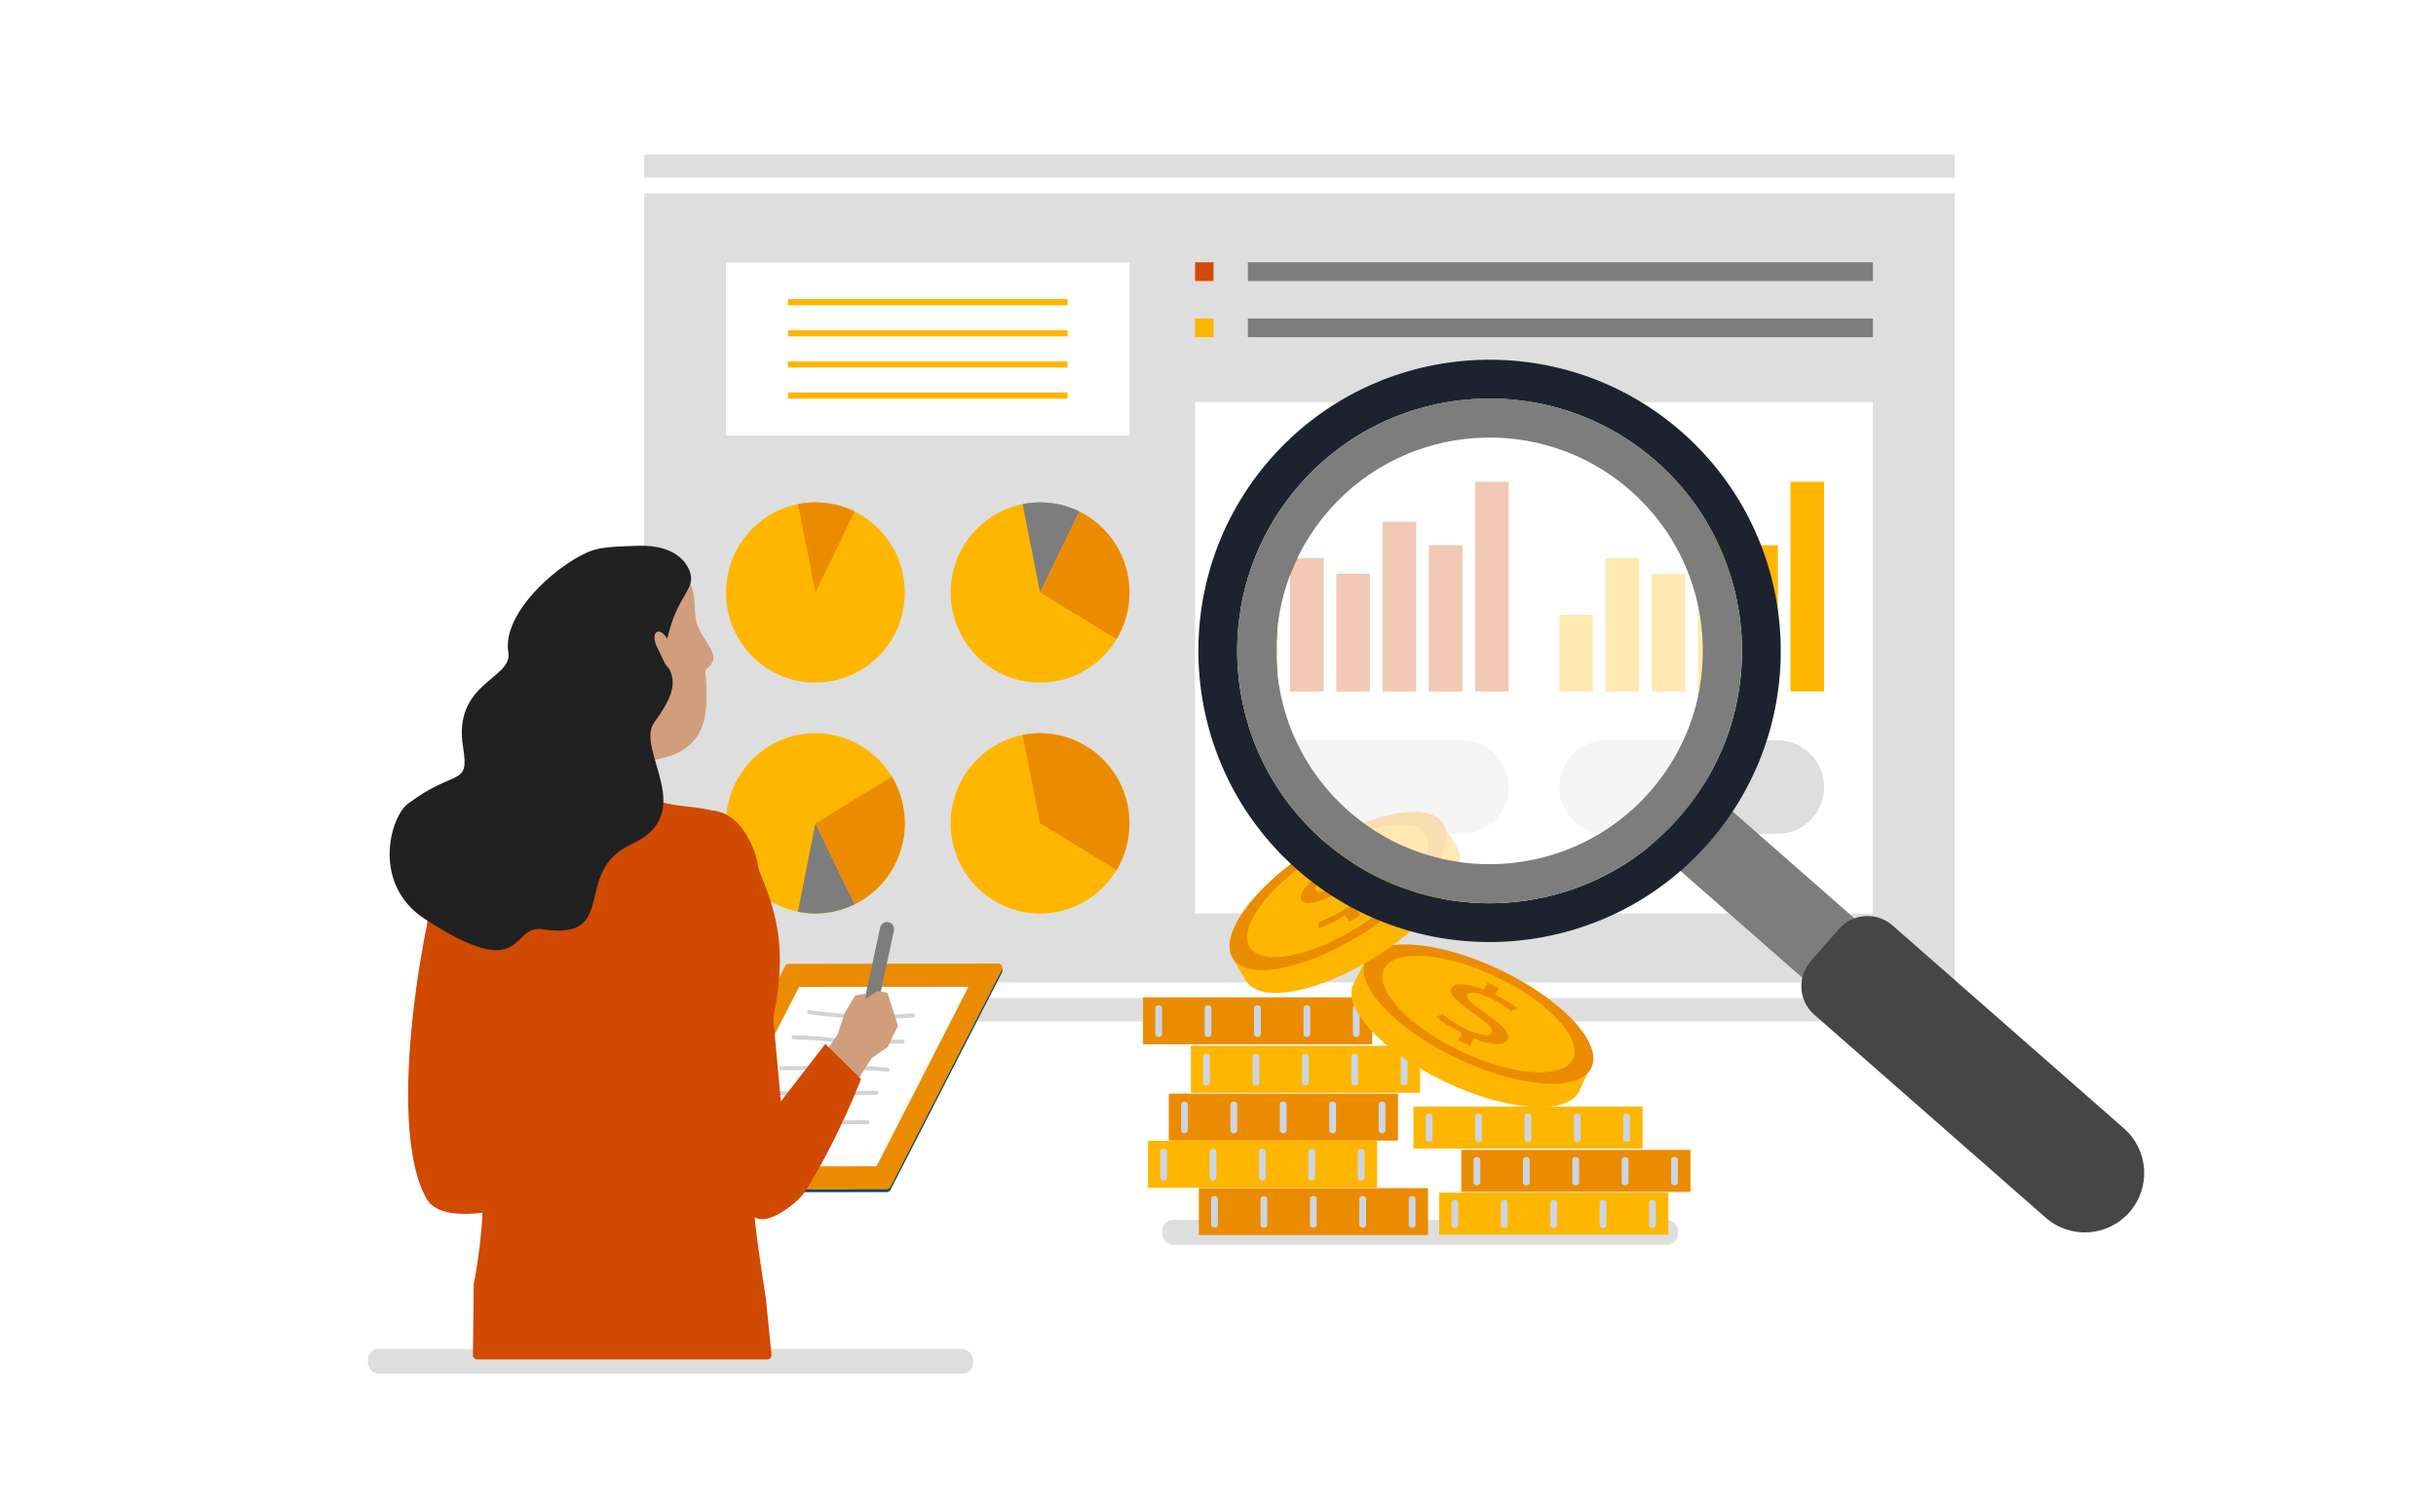
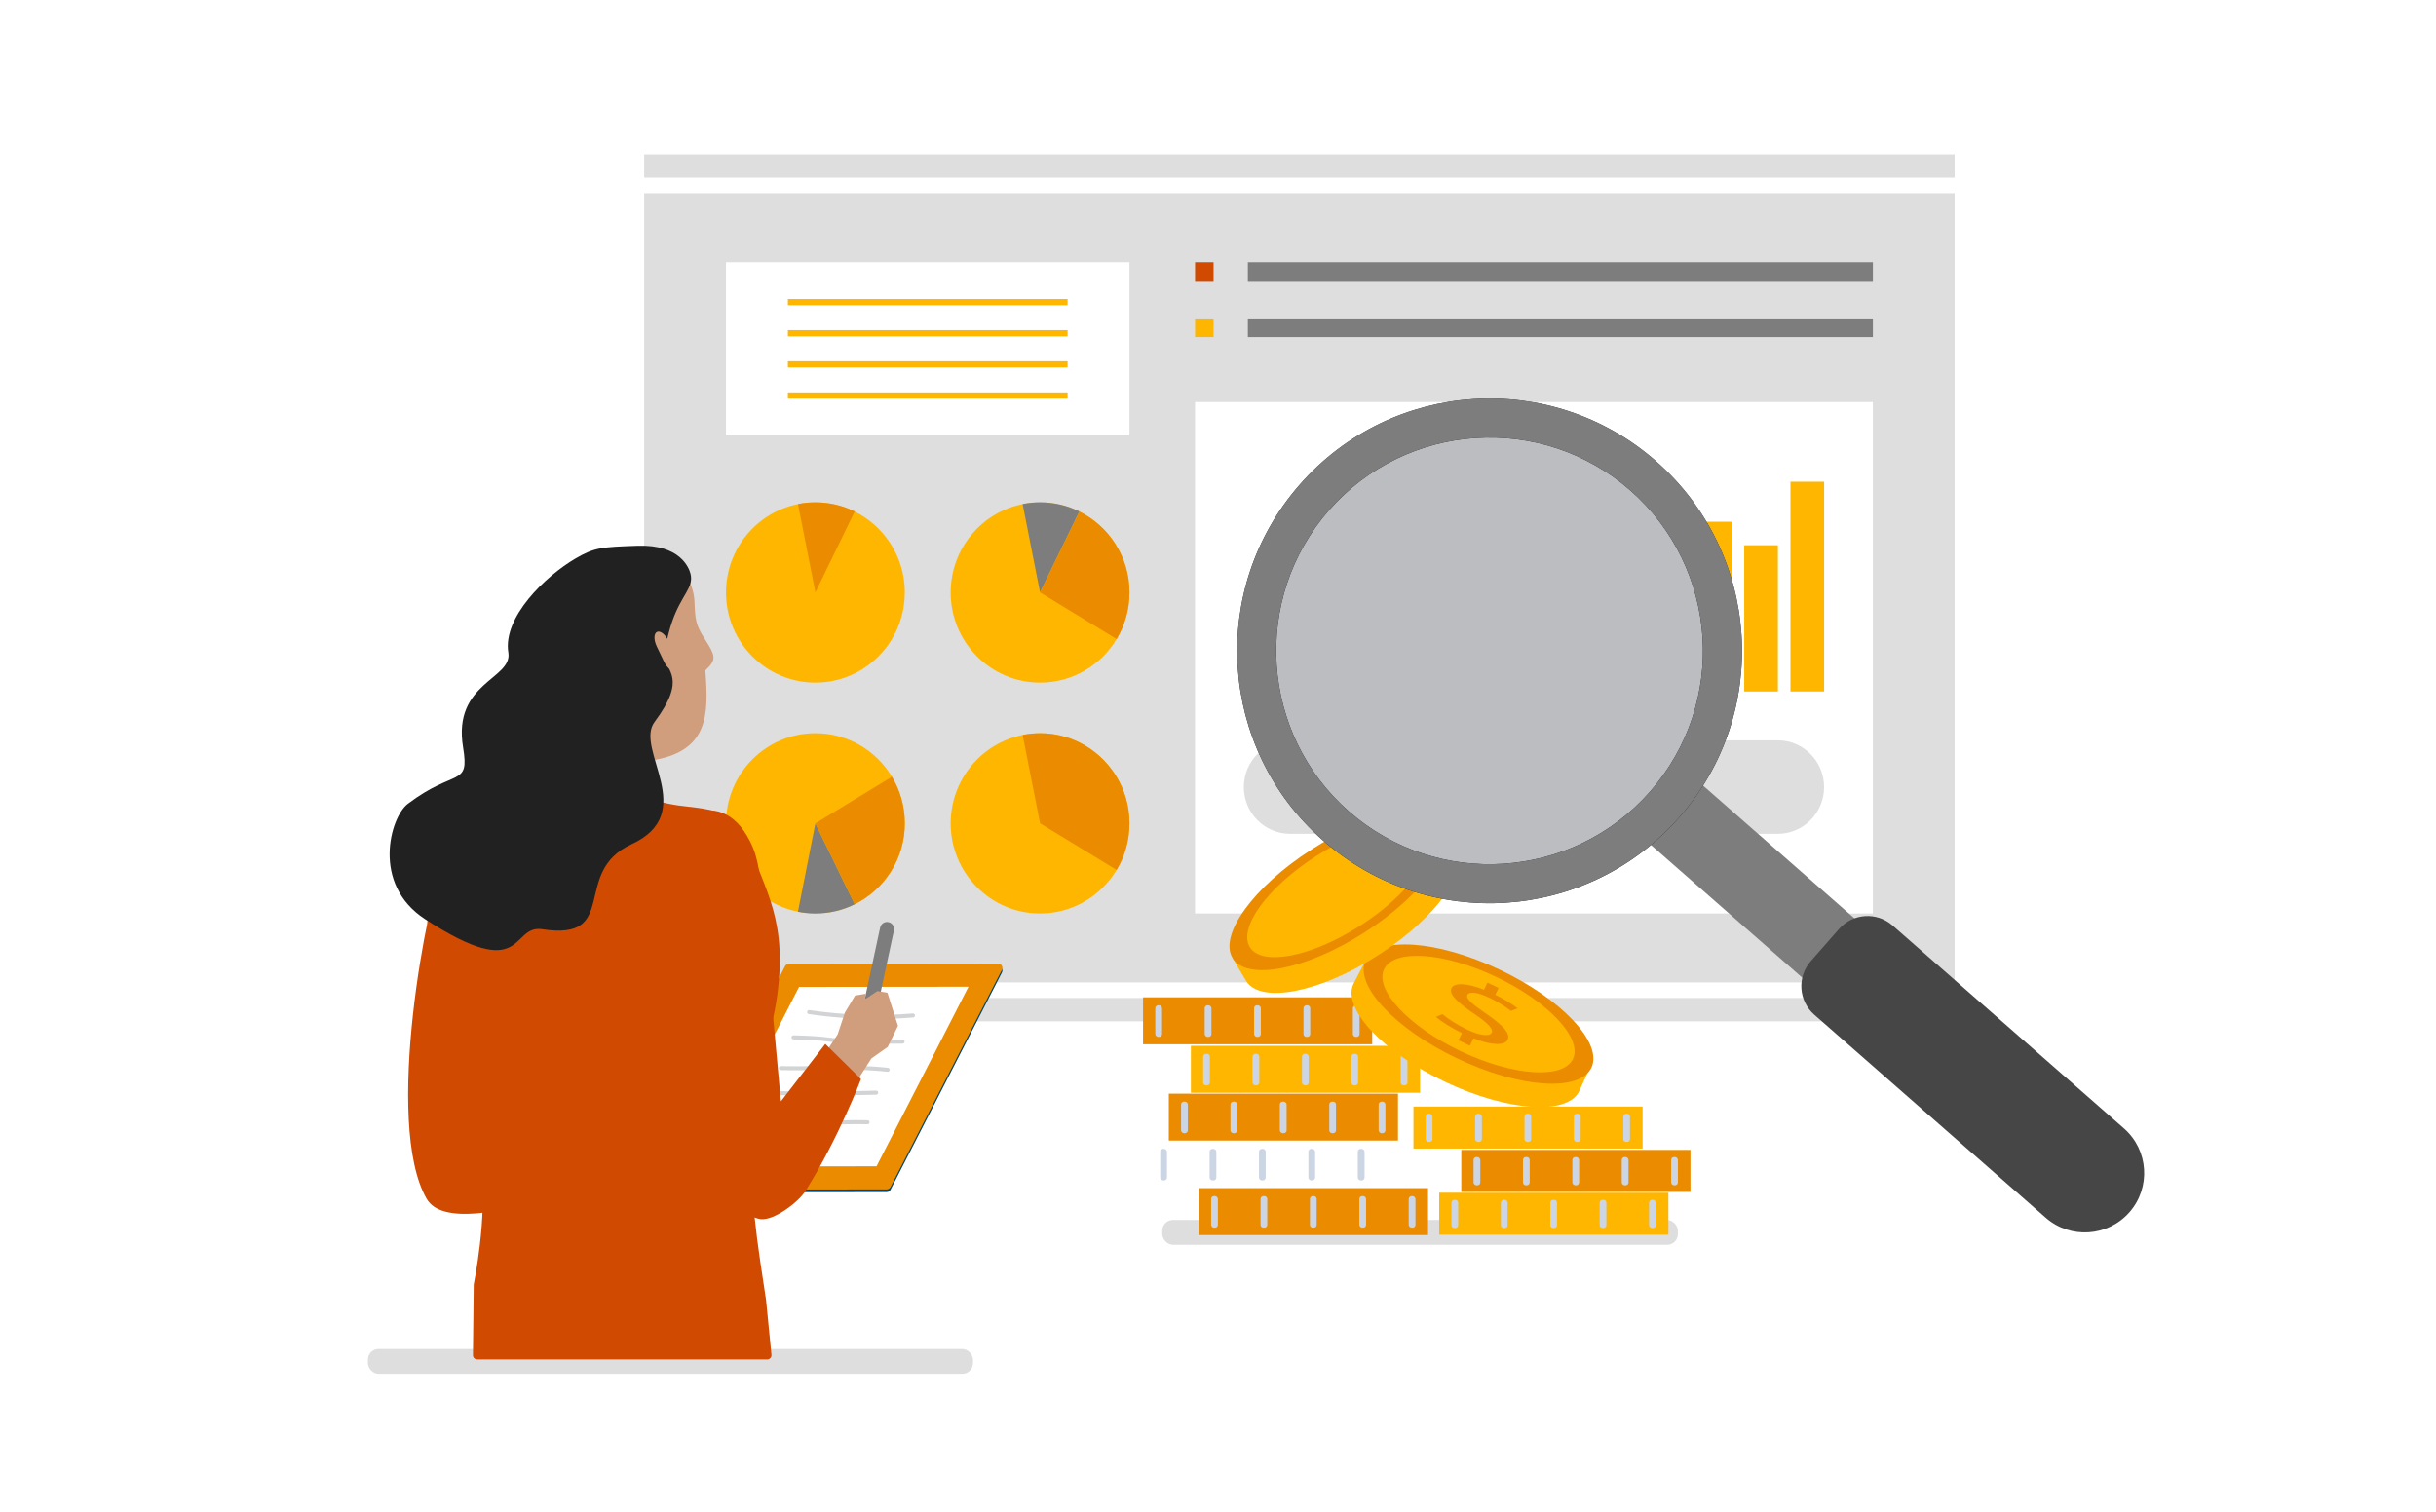
<svg xmlns="http://www.w3.org/2000/svg" viewBox="0 0 620 385">
  <g style="isolation:isolate;">
    <g id="illustrations">
      <rect width="620" height="385" style="fill:#fff; stroke-width:0px;" />
      <rect x="93.63" y="343.39" width="154.01" height="6.33" rx="2.73" ry="2.73" style="fill:#dedede; stroke-width:0px;" />
      <rect x="295.81" y="310.55" width="131.24" height="6.33" rx="2.73" ry="2.73" style="fill:#dedede; stroke-width:0px;" />
      <rect x="163.95" y="49.22" width="333.54" height="200.87" style="fill:#dedede; stroke-width:0px;" />
      <rect x="163.95" y="39.32" width="333.54" height="5.94" style="fill:#dedede; stroke-width:0px;" />
      <rect x="163.95" y="254.05" width="333.54" height="5.94" style="fill:#dedede; stroke-width:0px;" />
      <rect x="304.16" y="102.36" width="172.51" height="130.17" style="fill:#fff; stroke-width:0px;" />
      <path d="M230.28,150.82c0,4.34-1.19,8.4-3.27,11.87-3.99,6.64-11.22,11.08-19.48,11.08-12.56,0-22.75-10.27-22.75-22.94,0-11.13,7.88-20.43,18.32-22.5,1.44-.29,2.92-.44,4.44-.44,3.59,0,6.99.84,10.01,2.34,7.54,3.74,12.74,11.56,12.74,20.6Z" style="fill:#ffb600; stroke-width:0px;" />
      <path d="M217.54,130.21l-10.01,20.6-4.44-22.5c1.44-.29,2.92-.44,4.44-.44,3.59,0,6.99.84,10.01,2.34Z" style="fill:#eb8c00; stroke-width:0px;" />
      <path d="M287.46,150.82c0,4.34-1.19,8.4-3.27,11.87-3.99,6.64-11.22,11.08-19.48,11.08-12.56,0-22.75-10.27-22.75-22.94,0-11.13,7.88-20.43,18.32-22.5,1.44-.29,2.92-.44,4.44-.44,3.59,0,6.99.84,10.01,2.34,7.54,3.74,12.74,11.56,12.74,20.6Z" style="fill:#ffb600; stroke-width:0px;" />
      <path d="M274.72,130.21l-10.01,20.6-4.44-22.5c1.44-.29,2.92-.44,4.44-.44,3.59,0,6.99.84,10.01,2.34Z" style="fill:#7d7d7d; stroke-width:0px;" />
      <path d="M287.46,150.82c0,4.34-1.19,8.4-3.27,11.87l-19.48-11.87,10.01-20.6c7.54,3.74,12.74,11.56,12.74,20.6Z" style="fill:#eb8c00; stroke-width:0px;" />
      <path d="M230.28,209.59c0-4.34-1.19-8.4-3.27-11.87-3.99-6.64-11.22-11.08-19.48-11.08-12.56,0-22.75,10.27-22.75,22.94,0,11.13,7.88,20.43,18.32,22.5,1.44.29,2.92.44,4.44.44,3.59,0,6.99-.84,10.01-2.34,7.54-3.74,12.74-11.56,12.74-20.6Z" style="fill:#ffb600; stroke-width:0px;" />
      <path d="M217.54,230.2l-10.01-20.6-4.44,22.5c1.44.29,2.92.44,4.44.44,3.59,0,6.99-.84,10.01-2.34Z" style="fill:#7d7d7d; stroke-width:0px;" />
      <path d="M230.28,209.59c0-4.34-1.19-8.4-3.27-11.87l-19.48,11.87,10.01,20.6c7.54-3.74,12.74-11.56,12.74-20.6Z" style="fill:#eb8c00; stroke-width:0px;" />
      <path d="M287.46,209.59c0,4.34-1.19,8.4-3.27,11.87-3.99,6.64-11.22,11.08-19.48,11.08-12.56,0-22.75-10.27-22.75-22.94,0-11.13,7.88-20.43,18.32-22.5,1.44-.29,2.92-.44,4.44-.44,3.59,0,6.99.84,10.01,2.34,7.54,3.74,12.74,11.56,12.74,20.6Z" style="fill:#ffb600; stroke-width:0px;" />
      <path d="M274.72,188.99c-3.02-1.5-6.42-2.34-10.01-2.34-1.51,0-3,.15-4.44.44l4.44,22.5,19.48,11.87c2.08-3.46,3.27-7.52,3.27-11.87,0-9.05-5.2-16.87-12.74-20.6Z" style="fill:#eb8c00; stroke-width:0px;" />
      <rect x="317.6" y="66.78" width="159.08" height="4.75" style="fill:#7d7d7d; stroke-width:0px;" />
      <rect x="317.6" y="81.08" width="159.08" height="4.75" style="fill:#7d7d7d; stroke-width:0px;" />
      <rect x="184.77" y="66.78" width="102.69" height="44.06" style="fill:#fff; stroke-width:0px;" />
      <rect x="316.57" y="156.48" width="8.57" height="19.55" style="fill:#d04a02; stroke-width:0px;" />
      <rect x="328.34" y="142.09" width="8.57" height="33.94" style="fill:#d04a02; stroke-width:0px;" />
      <rect x="340.1" y="146.07" width="8.57" height="29.96" style="fill:#d04a02; stroke-width:0px;" />
      <rect x="351.87" y="132.81" width="8.57" height="43.22" style="fill:#d04a02; stroke-width:0px;" />
      <rect x="363.64" y="138.8" width="8.57" height="37.23" style="fill:#d04a02; stroke-width:0px;" />
      <rect x="375.41" y="122.63" width="8.57" height="53.39" style="fill:#d04a02; stroke-width:0px;" />
      <rect x="396.85" y="156.48" width="8.57" height="19.55" style="fill:#ffb600; stroke-width:0px;" />
      <rect x="408.62" y="142.09" width="8.57" height="33.94" style="fill:#ffb600; stroke-width:0px;" />
      <rect x="420.39" y="146.07" width="8.57" height="29.96" style="fill:#ffb600; stroke-width:0px;" />
      <rect x="432.16" y="132.81" width="8.57" height="43.22" style="fill:#ffb600; stroke-width:0px;" />
      <rect x="443.93" y="138.8" width="8.57" height="37.23" style="fill:#ffb600; stroke-width:0px;" />
      <rect x="455.7" y="122.63" width="8.57" height="53.39" style="fill:#ffb600; stroke-width:0px;" />
      <path d="M372.18,188.46h-43.81c-6.52,0-11.8,5.33-11.8,11.9s5.28,11.9,11.8,11.9h43.81c6.52,0,11.8-5.33,11.8-11.9s-5.28-11.9-11.8-11.9Z" style="fill:#dedede; stroke-width:0px;" />
      <path d="M452.46,188.46h-43.81c-6.52,0-11.8,5.33-11.8,11.9s5.28,11.9,11.8,11.9h43.81c6.52,0,11.8-5.33,11.8-11.9s-5.28-11.9-11.8-11.9Z" style="fill:#dedede; stroke-width:0px;" />
      <rect x="200.53" y="76.14" width="71.19" height="1.58" style="fill:#ffb600; stroke-width:0px;" />
      <rect x="200.53" y="84.06" width="71.19" height="1.58" style="fill:#ffb600; stroke-width:0px;" />
      <rect x="200.53" y="91.98" width="71.19" height="1.58" style="fill:#ffb600; stroke-width:0px;" />
      <rect x="200.53" y="99.9" width="71.19" height="1.58" style="fill:#ffb600; stroke-width:0px;" />
      <rect x="304.16" y="66.78" width="4.71" height="4.75" style="fill:#d04a02; stroke-width:0px;" />
      <rect x="304.16" y="81.08" width="4.71" height="4.75" style="fill:#ffb600; stroke-width:0px;" />
      <polygon points="184.8 275.21 185.07 274.68 184.57 275.06 184.8 275.21" style="fill:none; stroke-width:0px;" />
      <polygon points="157.77 283.9 175.99 277.36 181.33 272.29 185.34 270.59 189.32 269.43 189.48 271.13 188.25 272.26 184.57 275.06 185.24 275.48 191.7 274.19 198.94 273.43 200.85 276.25 196.09 285.53 185.83 288.34 177.43 289.07 159.01 295.34 157.77 283.9" style="fill:#fbc9bb; stroke-width:0px;" />
      <path d="M226.65,302.86l28.36-55.3c.37-.73-.16-1.59-.97-1.59l-53.26.07c-.41,0-.78.23-.97.59l-28.36,55.3c-.37.73.16,1.59.97,1.59l53.27-.07c.41,0,.78-.23.97-.59Z" style="fill:#00466e; stroke-width:0px;" />
      <path d="M226.65,302.18l28.36-55.3c.37-.73-.16-1.59-.97-1.59l-53.26.07c-.41,0-.78.23-.97.59l-28.36,55.3c-.37.73.16,1.59.97,1.59l53.27-.07c.41,0,.78-.23.97-.59Z" style="fill:#eb8c00; stroke-width:0px;" />
      <polygon points="203.37 251.24 179.97 296.95 223.09 296.89 246.49 251.19 203.37 251.24" style="fill:#fff; stroke-width:0px;" />
      <path d="M222.92,259.39c-5.71,0-11.42-.41-17.06-1.24-.28-.04-.48-.3-.43-.58.04-.28.29-.48.58-.43,8.7,1.28,17.54,1.57,26.31.85.34.01.53.19.55.47.02.28-.19.53-.47.55-3.15.25-6.32.38-9.48.38Z" style="fill:#d1d3d4; stroke-width:0px;" />
      <path d="M229.74,265.68c-4.76,0-6.73,0-11.72-.18-.56-.02-1.16-.03-1.77-.04-1.77-.04-3.61-.07-5.2-.29-3.04-.42-6.12-.51-9.1-.59-.28,0-.51-.24-.5-.53,0-.28.24-.5.51-.5h.01c3.01.09,6.11.17,9.21.6,1.54.21,3.34.24,5.08.28.62,0,1.22.02,1.79.04,4.97.18,6.93.18,11.68.18.28,0,.51.23.51.51s-.23.51-.51.51Z" style="fill:#d1d3d4; stroke-width:0px;" />
      <path d="M225.94,272.83s-.04,0-.06,0c-5.61-.62-10.47-.54-16.11-.46-3.38.05-6.89.11-11.04.04-.28,0-.51-.24-.5-.52,0-.28.24-.5.51-.5h0c4.15.08,7.63.02,11.01-.03,5.66-.08,10.55-.17,16.23.46.28.03.48.28.45.56-.03.26-.25.46-.51.46Z" style="fill:#d1d3d4; stroke-width:0px;" />
      <path d="M207.72,278.89c-4.4,0-8.8-.06-13.19-.17-.28,0-.5-.24-.5-.53,0-.28.24-.5.51-.5h.01c9.47.26,19.05.22,28.45-.06h.01c.28,0,.5.22.51.5,0,.28-.21.52-.5.53-5.07.15-10.19.23-15.32.23Z" style="fill:#d1d3d4; stroke-width:0px;" />
      <path d="M202.71,286.54c-3.79,0-7.6-.2-11.35-.88-.28-.05-.46-.32-.41-.6.05-.27.28-.44.6-.41,6.21,1.12,12.65.9,18.89.67,3.4-.12,6.92-.24,10.37-.15.28,0,.51.24.5.53,0,.28-.24.5-.51.5h-.01c-3.43-.09-6.92.03-10.3.15-2.56.09-5.16.18-7.76.18Z" style="fill:#d1d3d4; stroke-width:0px;" />
      <polygon points="189.32 269.43 187.49 269.97 185.34 270.59 181.33 272.29 175.99 277.36 157.77 283.9 159.01 295.34 177.43 289.07 177.7 289.05 184.8 275.21 184.57 275.06 185.07 274.68 188.25 272.26 189.48 271.13 189.32 269.43" style="fill:#fbc9bb; stroke-width:0px;" />
      <path d="M123.98,290.31l41.46-9.68,3.53,12.9s-52.85,24.77-60.39,11.63c-11.03-19.22.21-76.82,4.62-86.72,1.84-4.13,2.59-6.15,9.31-5.93,5.92.2,8.9,2.93,8.03,10.88-2.59,23.51-6.56,66.91-6.56,66.91Z" style="fill:#d04a02; stroke-width:0px;" />
      <rect x="146.98" y="185.11" width="19.08" height="30.52" transform="translate(-6.74 5.45) rotate(-1.95)" style="fill:#fbcda6; stroke-width:0px;" />
      <path d="M179.53,170.77c.84,11.13.95,20.66-14.02,22.85-9.87,1.44-18.17-2.76-21-14.1-.28-1.13-3.35-11.57-5.17-18.21-.91-3.32-.24-6.86,1.81-9.62l1.83-2.46c.62-.83,1.41-1.52,2.31-2.03l9.36-5.25c1.76-.99,3.76-1.48,5.77-1.41l4.89.16c3.7.12,7.14,2.02,9.09,5.17.89,1.43,1.68,3.22,2.14,5.41.46,2.19.02,5.32,1.04,8.02,1.12,2.99,3.69,5.54,3.99,7.78.26,1.95-2.07,3.31-2.04,3.68Z" style="fill:#d09e7d; stroke-width:0px;" />
      <path d="M193.54,321.43c.44,2.91,1.43,9.47,1.43,9.47l1.38,13.97c.06.64-.44,1.19-1.08,1.19h-73.82c-.6,0-1.09-.49-1.08-1.1l.2-17.98s3.56-17.58,1.81-28.45c-1.88-11.63-6.79-28.76-9.15-38.48-8.53-35.19-6.42-49.78,18.36-54.74l14.4-2.04,19.08-.06s3.08,1.18,7.53,1.82c5.64.82,15.09.67,17.86,9.2,4,12.33,10.46,20.15,7.06,41.07-1.96,12.03-5.58,13.85-6.39,29.9-.39,7.76-.07,19.66,2.41,36.23Z" style="fill:#d04a02; stroke-width:0px;" />
      <path d="M160.7,214.93c-15.46,7.08-2.72,24.67-22.69,21.62-8.25-1.26-3.93,14.26-29.83-2.57-13.71-8.91-8.86-25.97-4.39-29.35,12.08-9.15,15.75-4.16,14.07-14.4-2.72-16.53,12.62-17.31,11.52-24.11-1.45-8.99,9.41-19.45,17.1-23.95,4.87-2.85,6.76-2.92,15.78-3.24,10.87-.38,13.08,5.64,13.46,7.05.98,3.61-2.32,5.43-4.66,12.28-1.16,3.4-1.86,6.92-1.79,8.9.14,3.8,5.74,5.34-2.69,16.65-5.17,6.93,11.5,23.15-5.88,31.11Z" style="fill:#212121; stroke-width:0px;" />
      <path d="M167.15,164.55l1.85,3.87c.79,1.64,2.09,2.66,2.91,2.26h0c.82-.39.85-2.05.06-3.69l-1.85-3.87c-.79-1.64-2.09-2.66-2.91-2.26h0c-.82.39-.85,2.05-.06,3.69Z" style="fill:#d09e7d; stroke-width:0px;" />
      <path d="M226.14,234.74h0c-.97-.21-1.92.41-2.13,1.38l-5.7,26.54c-.21.97.41,1.92,1.38,2.13h0c.97.21,1.92-.41,2.13-1.38l5.7-26.54c.21-.97-.41-1.92-1.38-2.13Z" style="fill:#7d7d7d; stroke-width:0px;" />
      <polygon points="207.59 271.8 213.2 263.3 215.04 257.76 217.62 253.44 220.35 252.95 220.16 254.03 220.36 254.25 223.32 252.28 225.87 252.72 228.55 261.14 225.94 266.51 221.79 269.43 215.85 278.72 207.59 271.8" style="fill:#d09e7d; stroke-width:0px;" />
      <path d="M190.88,214.13c2.36,4.65,2.53,9.03,3.19,15.82,1.53,15.9,4.67,50.42,4.67,50.42l11.31-14.63,9.09,8.95s-5.61,14.87-14.14,28.5c-1.78,2.85-8.07,7.58-11.41,7.15-4.34-.56-11.42-7.36-13.38-11.27-9.59-19.13-11.29-50.81-11.5-76.01-.03-3.29,1.49-13.33,7.17-15.75,5.45-2.32,11.05-.93,14.99,6.82Z" style="fill:#d04a02; stroke-width:0px;" />
      <rect x="366.3" y="303.61" width="58.33" height="10.69" style="fill:#ffb600; stroke-width:0px;" />
      <g style="mix-blend-mode:multiply;">
        <path d="M370.16,305.43h.23c.41,0,.74.33.74.74v5.71c0,.41-.33.74-.74.74h-.23c-.41,0-.74-.33-.74-.74v-5.71c0-.41.33-.74.74-.74Z" style="fill:#ccd5e3; stroke-width:0px;" />
      </g>
      <g style="mix-blend-mode:multiply;">
        <path d="M382.74,305.43h.23c.41,0,.74.33.74.74v5.71c0,.41-.33.74-.74.74h-.23c-.41,0-.74-.33-.74-.74v-5.71c0-.41.33-.74.74-.74Z" style="fill:#ccd5e3; stroke-width:0px;" />
      </g>
      <g style="mix-blend-mode:multiply;">
        <path d="M395.31,305.43h.23c.41,0,.74.33.74.74v5.71c0,.41-.33.74-.74.74h-.23c-.41,0-.74-.33-.74-.74v-5.71c0-.41.33-.74.74-.74Z" style="fill:#ccd5e3; stroke-width:0px;" />
      </g>
      <g style="mix-blend-mode:multiply;">
        <path d="M407.88,305.43h.23c.41,0,.74.33.74.74v5.71c0,.41-.33.74-.74.74h-.23c-.41,0-.74-.33-.74-.74v-5.71c0-.41.33-.74.74-.74Z" style="fill:#ccd5e3; stroke-width:0px;" />
      </g>
      <g style="mix-blend-mode:multiply;">
        <rect x="419.71" y="305.43" width="1.72" height="7.19" rx=".74" ry=".74" style="fill:#ccd5e3; stroke-width:0px;" />
      </g>
      <rect x="371.92" y="292.72" width="58.33" height="10.69" style="fill:#eb8c00; stroke-width:0px;" />
      <g style="mix-blend-mode:multiply;">
        <rect x="375.04" y="294.54" width="1.72" height="7.19" rx=".74" ry=".74" style="fill:#ccd5e3; stroke-width:0px;" />
      </g>
      <g style="mix-blend-mode:multiply;">
        <path d="M388.36,294.54h.23c.41,0,.74.33.74.74v5.71c0,.41-.33.74-.74.74h-.23c-.41,0-.74-.33-.74-.74v-5.71c0-.41.33-.74.74-.74Z" style="fill:#ccd5e3; stroke-width:0px;" />
      </g>
      <g style="mix-blend-mode:multiply;">
        <rect x="400.19" y="294.54" width="1.72" height="7.19" rx=".74" ry=".74" style="fill:#ccd5e3; stroke-width:0px;" />
      </g>
      <g style="mix-blend-mode:multiply;">
        <rect x="412.76" y="294.54" width="1.72" height="7.19" rx=".74" ry=".74" style="fill:#ccd5e3; stroke-width:0px;" />
      </g>
      <g style="mix-blend-mode:multiply;">
        <rect x="425.33" y="294.54" width="1.72" height="7.19" rx=".74" ry=".74" style="fill:#ccd5e3; stroke-width:0px;" />
      </g>
      <rect x="359.74" y="281.69" width="58.33" height="10.69" style="fill:#ffb600; stroke-width:0px;" />
      <g style="mix-blend-mode:multiply;">
        <rect x="362.86" y="283.5" width="1.72" height="7.19" rx=".74" ry=".74" style="fill:#ccd5e3; stroke-width:0px;" />
      </g>
      <g style="mix-blend-mode:multiply;">
        <rect x="375.44" y="283.5" width="1.72" height="7.19" rx=".74" ry=".74" style="fill:#ccd5e3; stroke-width:0px;" />
      </g>
      <g style="mix-blend-mode:multiply;">
        <path d="M388.75,283.5h.23c.41,0,.74.33.74.74v5.71c0,.41-.33.74-.74.74h-.23c-.41,0-.74-.33-.74-.74v-5.71c0-.41.33-.74.74-.74Z" style="fill:#ccd5e3; stroke-width:0px;" />
      </g>
      <g style="mix-blend-mode:multiply;">
        <rect x="400.58" y="283.5" width="1.72" height="7.19" rx=".74" ry=".74" style="fill:#ccd5e3; stroke-width:0px;" />
      </g>
      <g style="mix-blend-mode:multiply;">
        <path d="M413.89,283.5h.23c.41,0,.74.33.74.74v5.71c0,.41-.33.74-.74.74h-.23c-.41,0-.74-.33-.74-.74v-5.71c0-.41.33-.74.74-.74Z" style="fill:#ccd5e3; stroke-width:0px;" />
      </g>
      <rect x="305.13" y="302.45" width="58.33" height="11.95" style="fill:#eb8c00; stroke-width:0px;" />
      <g style="mix-blend-mode:multiply;">
        <rect x="308.25" y="304.48" width="1.72" height="8.04" rx=".74" ry=".74" style="fill:#ccd5e3; stroke-width:0px;" />
      </g>
      <g style="mix-blend-mode:multiply;">
        <path d="M321.57,304.48h.23c.41,0,.74.33.74.74v6.56c0,.41-.33.74-.74.74h-.23c-.41,0-.74-.33-.74-.74v-6.56c0-.41.33-.74.74-.74Z" style="fill:#ccd5e3; stroke-width:0px;" />
      </g>
      <g style="mix-blend-mode:multiply;">
        <path d="M334.14,304.48h.23c.41,0,.74.33.74.74v6.56c0,.41-.33.74-.74.74h-.23c-.41,0-.74-.33-.74-.74v-6.56c0-.41.33-.74.74-.74Z" style="fill:#ccd5e3; stroke-width:0px;" />
      </g>
      <g style="mix-blend-mode:multiply;">
        <rect x="345.97" y="304.48" width="1.72" height="8.04" rx=".74" ry=".74" style="fill:#ccd5e3; stroke-width:0px;" />
      </g>
      <g style="mix-blend-mode:multiply;">
        <rect x="358.54" y="304.48" width="1.72" height="8.04" rx=".74" ry=".74" style="fill:#ccd5e3; stroke-width:0px;" />
      </g>
-       <rect x="292.17" y="290.42" width="58.33" height="11.95" style="fill:#ffb600; stroke-width:0px;" />
      <g style="mix-blend-mode:multiply;">
        <rect x="295.29" y="292.45" width="1.72" height="8.04" rx=".74" ry=".74" style="fill:#ccd5e3; stroke-width:0px;" />
      </g>
      <g style="mix-blend-mode:multiply;">
        <rect x="307.86" y="292.45" width="1.72" height="8.04" rx=".74" ry=".74" style="fill:#ccd5e3; stroke-width:0px;" />
      </g>
      <g style="mix-blend-mode:multiply;">
        <path d="M321.17,292.45h.23c.41,0,.74.33.74.74v6.56c0,.41-.33.74-.74.74h-.23c-.41,0-.74-.33-.74-.74v-6.56c0-.41.33-.74.74-.74Z" style="fill:#ccd5e3; stroke-width:0px;" />
      </g>
      <g style="mix-blend-mode:multiply;">
        <rect x="333" y="292.45" width="1.72" height="8.04" rx=".74" ry=".74" style="fill:#ccd5e3; stroke-width:0px;" />
      </g>
      <g style="mix-blend-mode:multiply;">
        <rect x="345.58" y="292.45" width="1.72" height="8.04" rx=".74" ry=".74" style="fill:#ccd5e3; stroke-width:0px;" />
      </g>
      <rect x="297.48" y="278.4" width="58.33" height="11.95" style="fill:#eb8c00; stroke-width:0px;" />
      <g style="mix-blend-mode:multiply;">
        <rect x="300.6" y="280.43" width="1.72" height="8.04" rx=".74" ry=".74" style="fill:#ccd5e3; stroke-width:0px;" />
      </g>
      <g style="mix-blend-mode:multiply;">
        <rect x="313.17" y="280.43" width="1.72" height="8.04" rx=".74" ry=".74" style="fill:#ccd5e3; stroke-width:0px;" />
      </g>
      <g style="mix-blend-mode:multiply;">
        <rect x="325.74" y="280.43" width="1.72" height="8.04" rx=".74" ry=".74" style="fill:#ccd5e3; stroke-width:0px;" />
      </g>
      <g style="mix-blend-mode:multiply;">
        <path d="M339.06,280.43h.23c.41,0,.74.33.74.74v6.56c0,.41-.33.74-.74.74h-.23c-.41,0-.74-.33-.74-.74v-6.56c0-.41.33-.74.74-.74Z" style="fill:#ccd5e3; stroke-width:0px;" />
      </g>
      <g style="mix-blend-mode:multiply;">
        <rect x="350.89" y="280.43" width="1.72" height="8.04" rx=".74" ry=".74" style="fill:#ccd5e3; stroke-width:0px;" />
      </g>
      <rect x="303.1" y="266.22" width="58.33" height="11.95" style="fill:#ffb600; stroke-width:0px;" />
      <g style="mix-blend-mode:multiply;">
        <path d="M306.96,268.25h.23c.41,0,.74.33.74.74v6.56c0,.41-.33.74-.74.74h-.23c-.41,0-.74-.33-.74-.74v-6.56c0-.41.33-.74.74-.74Z" style="fill:#ccd5e3; stroke-width:0px;" />
      </g>
      <g style="mix-blend-mode:multiply;">
        <rect x="318.79" y="268.25" width="1.72" height="8.04" rx=".74" ry=".74" style="fill:#ccd5e3; stroke-width:0px;" />
      </g>
      <g style="mix-blend-mode:multiply;">
        <rect x="331.37" y="268.25" width="1.72" height="8.04" rx=".74" ry=".74" style="fill:#ccd5e3; stroke-width:0px;" />
      </g>
      <g style="mix-blend-mode:multiply;">
        <path d="M344.68,268.25h.23c.41,0,.74.33.74.74v6.56c0,.41-.33.74-.74.74h-.23c-.41,0-.74-.33-.74-.74v-6.56c0-.41.33-.74.74-.74Z" style="fill:#ccd5e3; stroke-width:0px;" />
      </g>
      <g style="mix-blend-mode:multiply;">
        <path d="M357.25,268.25h.23c.41,0,.74.33.74.74v6.56c0,.41-.33.74-.74.74h-.23c-.41,0-.74-.33-.74-.74v-6.56c0-.41.33-.74.74-.74Z" style="fill:#ccd5e3; stroke-width:0px;" />
      </g>
      <rect x="290.92" y="253.88" width="58.33" height="11.95" style="fill:#eb8c00; stroke-width:0px;" />
      <g style="mix-blend-mode:multiply;">
        <rect x="294.04" y="255.91" width="1.72" height="8.04" rx=".74" ry=".74" style="fill:#ccd5e3; stroke-width:0px;" />
      </g>
      <g style="mix-blend-mode:multiply;">
        <rect x="306.61" y="255.91" width="1.72" height="8.04" rx=".74" ry=".74" style="fill:#ccd5e3; stroke-width:0px;" />
      </g>
      <g style="mix-blend-mode:multiply;">
        <rect x="319.18" y="255.91" width="1.72" height="8.04" rx=".74" ry=".74" style="fill:#ccd5e3; stroke-width:0px;" />
      </g>
      <g style="mix-blend-mode:multiply;">
        <path d="M332.5,255.91h.23c.41,0,.74.33.74.74v6.56c0,.41-.33.74-.74.74h-.23c-.41,0-.74-.33-.74-.74v-6.56c0-.41.33-.74.74-.74Z" style="fill:#ccd5e3; stroke-width:0px;" />
      </g>
      <g style="mix-blend-mode:multiply;">
        <path d="M345.07,255.91h.23c.41,0,.74.33.74.74v6.56c0,.41-.33.74-.74.74h-.23c-.41,0-.74-.33-.74-.74v-6.56c0-.41.33-.74.74-.74Z" style="fill:#ccd5e3; stroke-width:0px;" />
      </g>
      <path d="M401.95,277.74c-2.97,6.25-18.24,5.21-34.11-2.32-15.87-7.54-26.33-18.71-23.36-24.96l3.08-5.98,56.75,28.08-2.36,5.18Z" style="fill:#ffb600; stroke-width:0px;" />
      <ellipse cx="376.29" cy="258.11" rx="12.53" ry="31.81" transform="translate(-18.26 487.35) rotate(-64.6)" style="fill:#eb8c00; stroke-width:0px;" />
      <ellipse cx="376.29" cy="258.11" rx="10.48" ry="26.61" transform="translate(-18.26 487.35) rotate(-64.6)" style="fill:#ffb600; stroke-width:0px;" />
      <path d="M371.22,264.79l.87-1.82c-2.65-1.28-5.24-2.91-6.63-4.12l1.67-.69c1.44,1.22,3.66,2.69,6.23,3.91,3.25,1.54,5.8,1.85,6.29.82.47-.99-1.02-2.46-4.16-4.61-4.33-2.94-6.82-5.14-6.08-6.71.71-1.5,3.95-1.35,8.3.38l.87-1.82,2.84,1.35-.83,1.75c2.73,1.34,4.47,2.52,5.66,3.46l-1.71.65c-.86-.67-2.55-1.96-5.48-3.35-3.53-1.68-5.25-1.48-5.59-.75-.45.94,1.03,2.21,4.71,4.76,4.36,3,6.3,5.07,5.53,6.68-.68,1.43-3.83,1.57-8.7-.37l-.89,1.88-2.89-1.37Z" style="fill:#eb8c00; stroke-width:0px;" />
      <path d="M370.77,215.44c3.74,5.83-5.23,18.24-20.02,27.72-14.79,9.48-29.81,12.45-33.55,6.62l-3.44-5.78,53.85-33.31,3.15,4.75Z" style="fill:#ffb600; stroke-width:0px;" />
      <ellipse cx="340.55" cy="226.83" rx="31.81" ry="12.53" transform="translate(-68.57 219.69) rotate(-32.67)" style="fill:#eb8c00; stroke-width:0px;" />
      <ellipse cx="340.55" cy="226.83" rx="26.61" ry="10.48" transform="translate(-68.57 219.69) rotate(-32.67)" style="fill:#ffb600; stroke-width:0px;" />
-       <path d="M343.52,234.67l-1.09-1.7c-2.49,1.57-5.24,2.91-7.01,3.45l.3-1.78c1.8-.58,4.22-1.69,6.61-3.22,3.03-1.94,4.64-3.95,4.02-4.91-.59-.93-2.63-.43-6.11,1.09-4.79,2.12-7.97,3.07-8.91,1.61-.9-1.4.94-4.07,4.71-6.84l-1.09-1.7,2.65-1.7,1.05,1.63c2.58-1.61,4.51-2.46,5.93-2.97l-.36,1.79c-1.03.37-3.01,1.13-5.75,2.88-3.29,2.11-4.03,3.68-3.6,4.35.56.87,2.42.3,6.52-1.48,4.85-2.11,7.63-2.66,8.59-1.17.85,1.33-.7,4.08-4.91,7.19l1.12,1.75-2.69,1.72Z" style="fill:#eb8c00; stroke-width:0px;" />
      <rect x="470.89" y="182.5" width="20.11" height="145.05" transform="translate(-27.94 448.37) rotate(-48.74)" style="fill:#7d7d7d; stroke-width:0px;" />
      <path d="M520.66,309.97l-58.91-51.68c-4-3.51-4.4-9.6-.89-13.61l7.21-8.21c3.51-4,9.6-4.4,13.61-.89l58.91,51.68c6.27,5.5,6.89,15.05,1.39,21.32h0c-5.5,6.27-15.05,6.89-21.32,1.39Z" style="fill:#464646; stroke-width:0px;" />
-       <path d="M428.02,109.95c-30.73-26.96-77.68-23.9-104.64,6.84-26.96,30.73-23.9,77.68,6.84,104.64,30.73,26.96,77.68,23.9,104.64-6.84,26.96-30.73,23.9-77.68-6.84-104.64ZM427.41,208.06c-23.4,26.67-63.99,29.32-90.65,5.92-26.67-23.4-29.32-63.99-5.92-90.65,23.4-26.67,63.99-29.32,90.65-5.92,26.67,23.4,29.32,63.99,5.92,90.65Z" style="fill:#1d232e; stroke-width:0px;" />
+       <path d="M428.02,109.95ZM427.41,208.06c-23.4,26.67-63.99,29.32-90.65,5.92-26.67-23.4-29.32-63.99-5.92-90.65,23.4-26.67,63.99-29.32,90.65-5.92,26.67,23.4,29.32,63.99,5.92,90.65Z" style="fill:#1d232e; stroke-width:0px;" />
      <path d="M414.95,124.85c-22.52-19.76-56.91-17.51-76.67,5.01-19.76,22.52-17.51,56.91,5.01,76.67,22.52,19.76,56.91,17.51,76.67-5.01,19.76-22.52,17.51-56.91-5.01-76.67Z" style="fill:#fff; opacity:.7; stroke-width:0px;" />
      <path d="M421.49,117.4c-26.67-23.4-67.26-20.75-90.65,5.92-23.4,26.67-20.75,67.26,5.92,90.65,26.67,23.4,67.26,20.75,90.65-5.92,23.4-26.67,20.75-67.26-5.92-90.65ZM419.96,201.52c-19.76,22.52-54.15,24.77-76.67,5.01-22.52-19.76-24.77-54.15-5.01-76.67,19.76-22.52,54.15-24.77,76.67-5.01,22.52,19.76,24.77,54.15,5.01,76.67Z" style="fill:#7d7d7d; stroke-width:0px;" />
    </g>
  </g>
</svg>